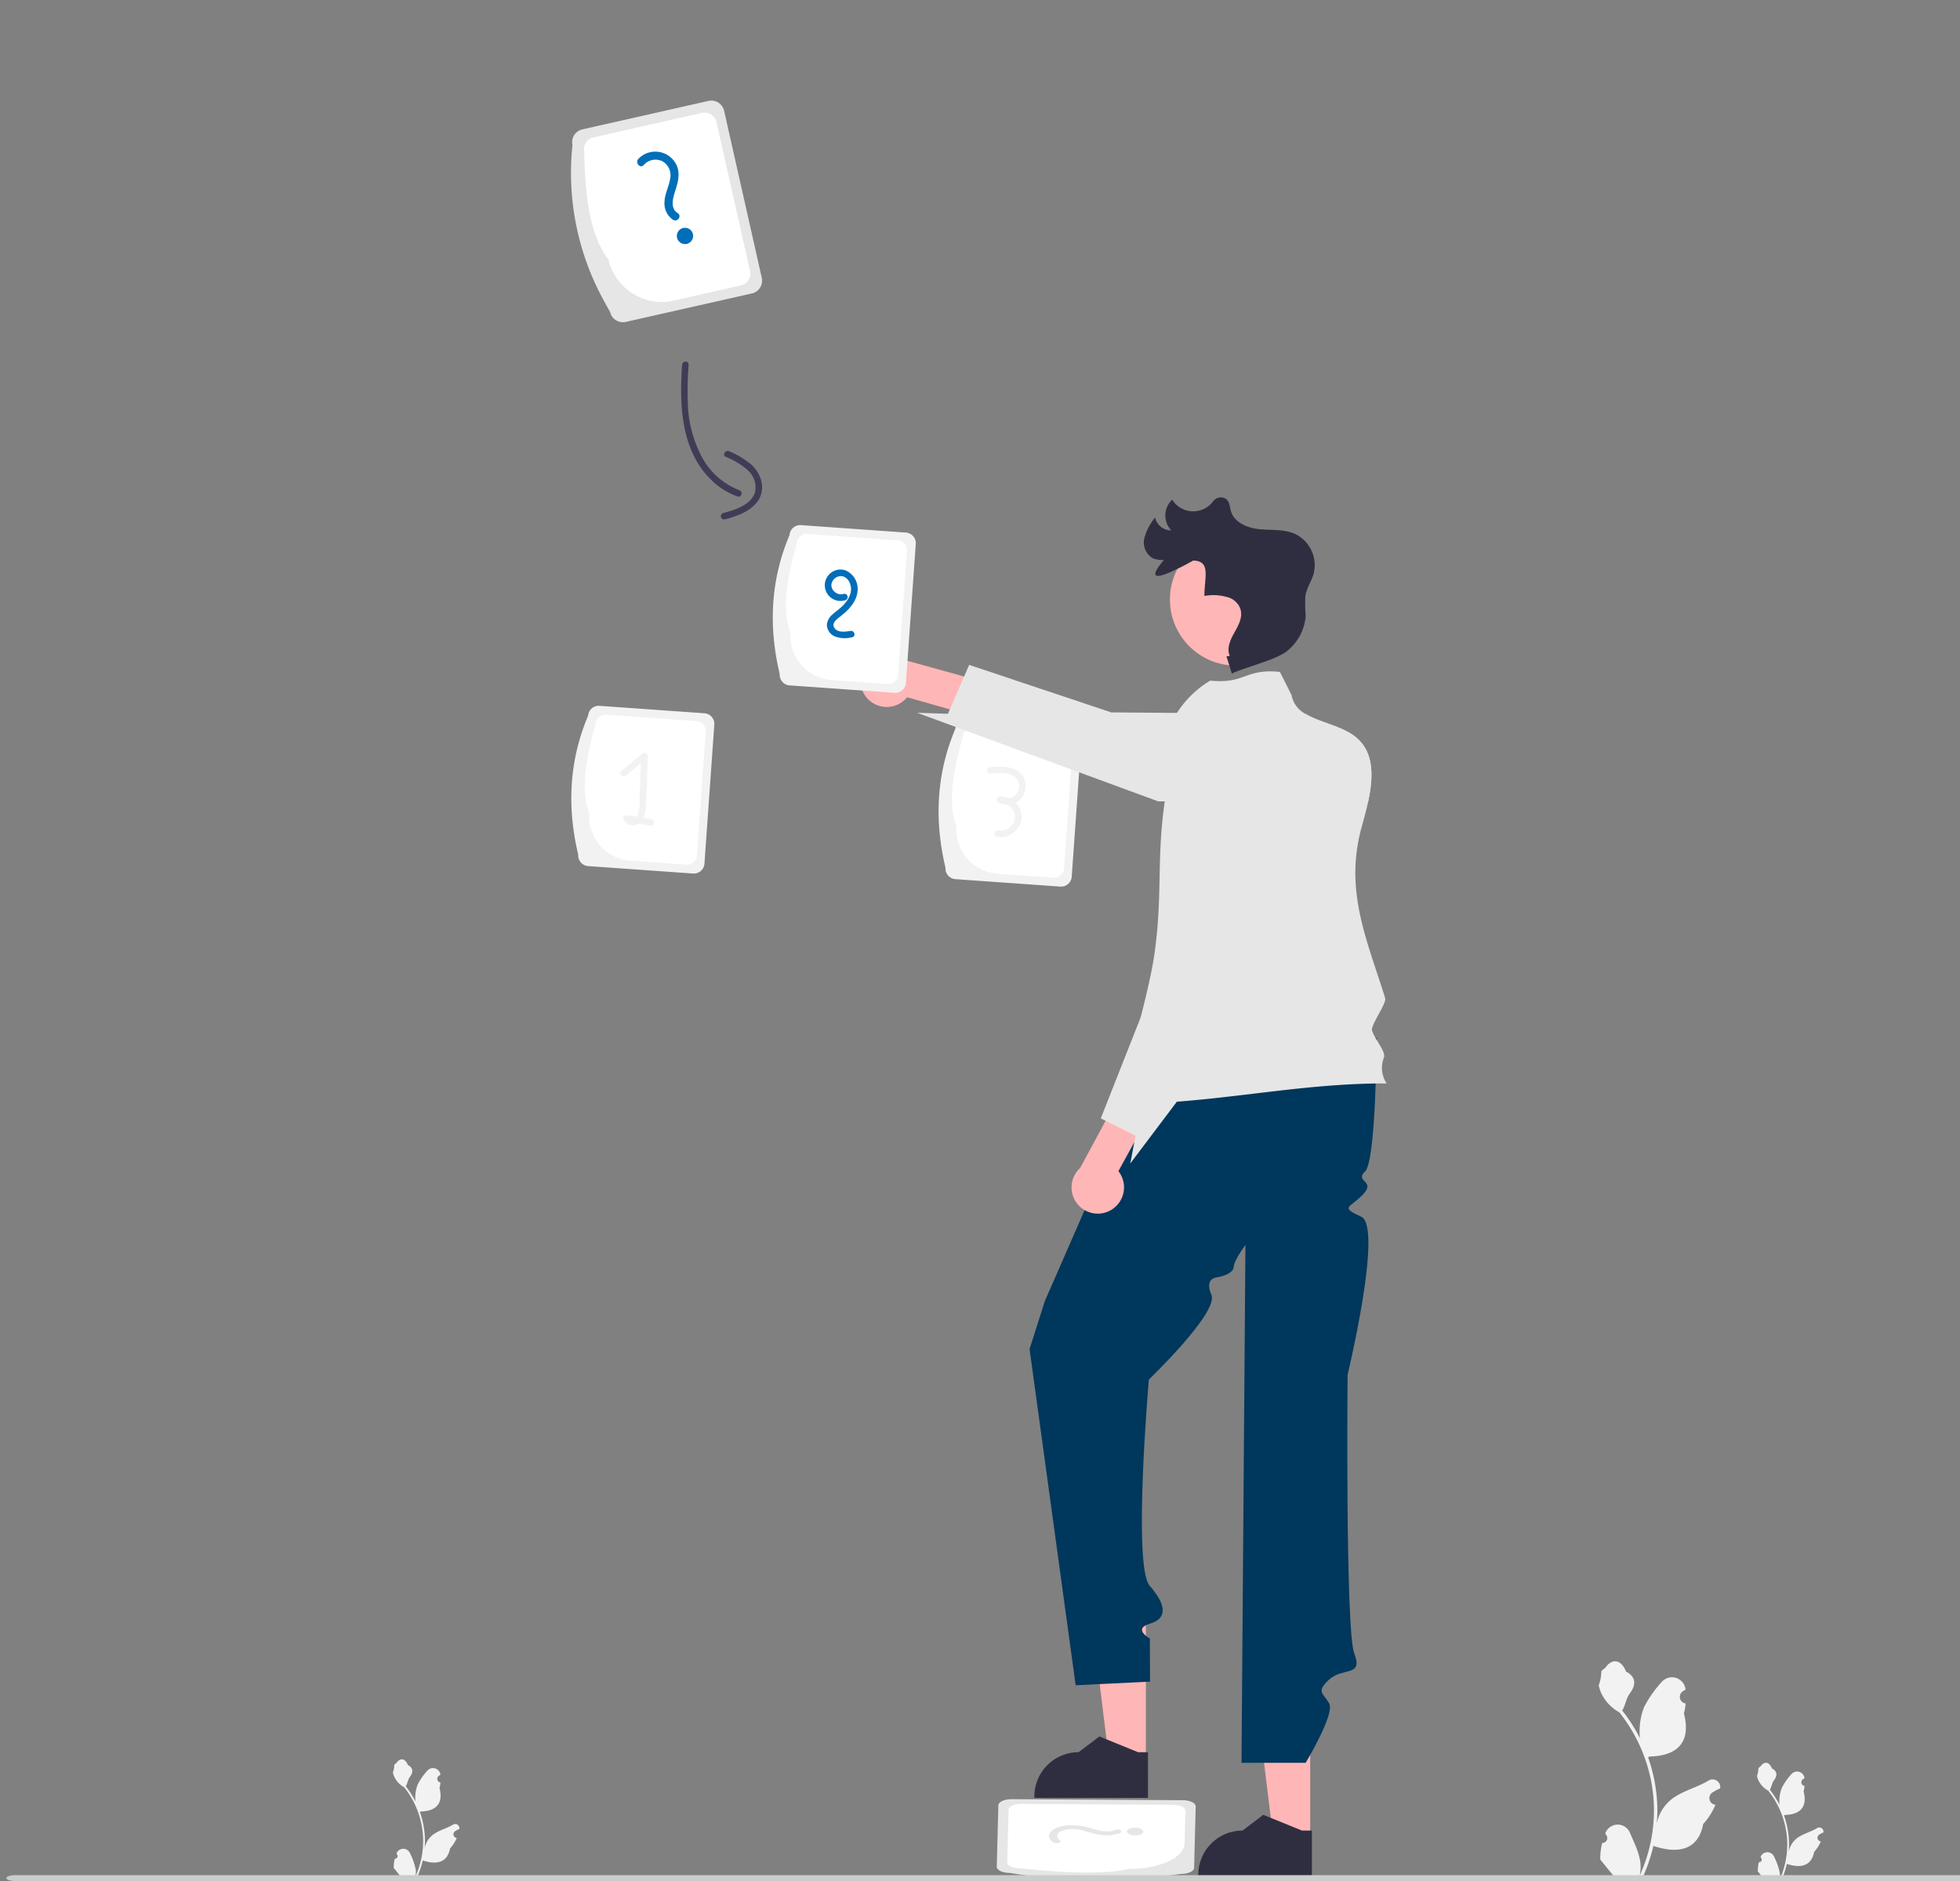
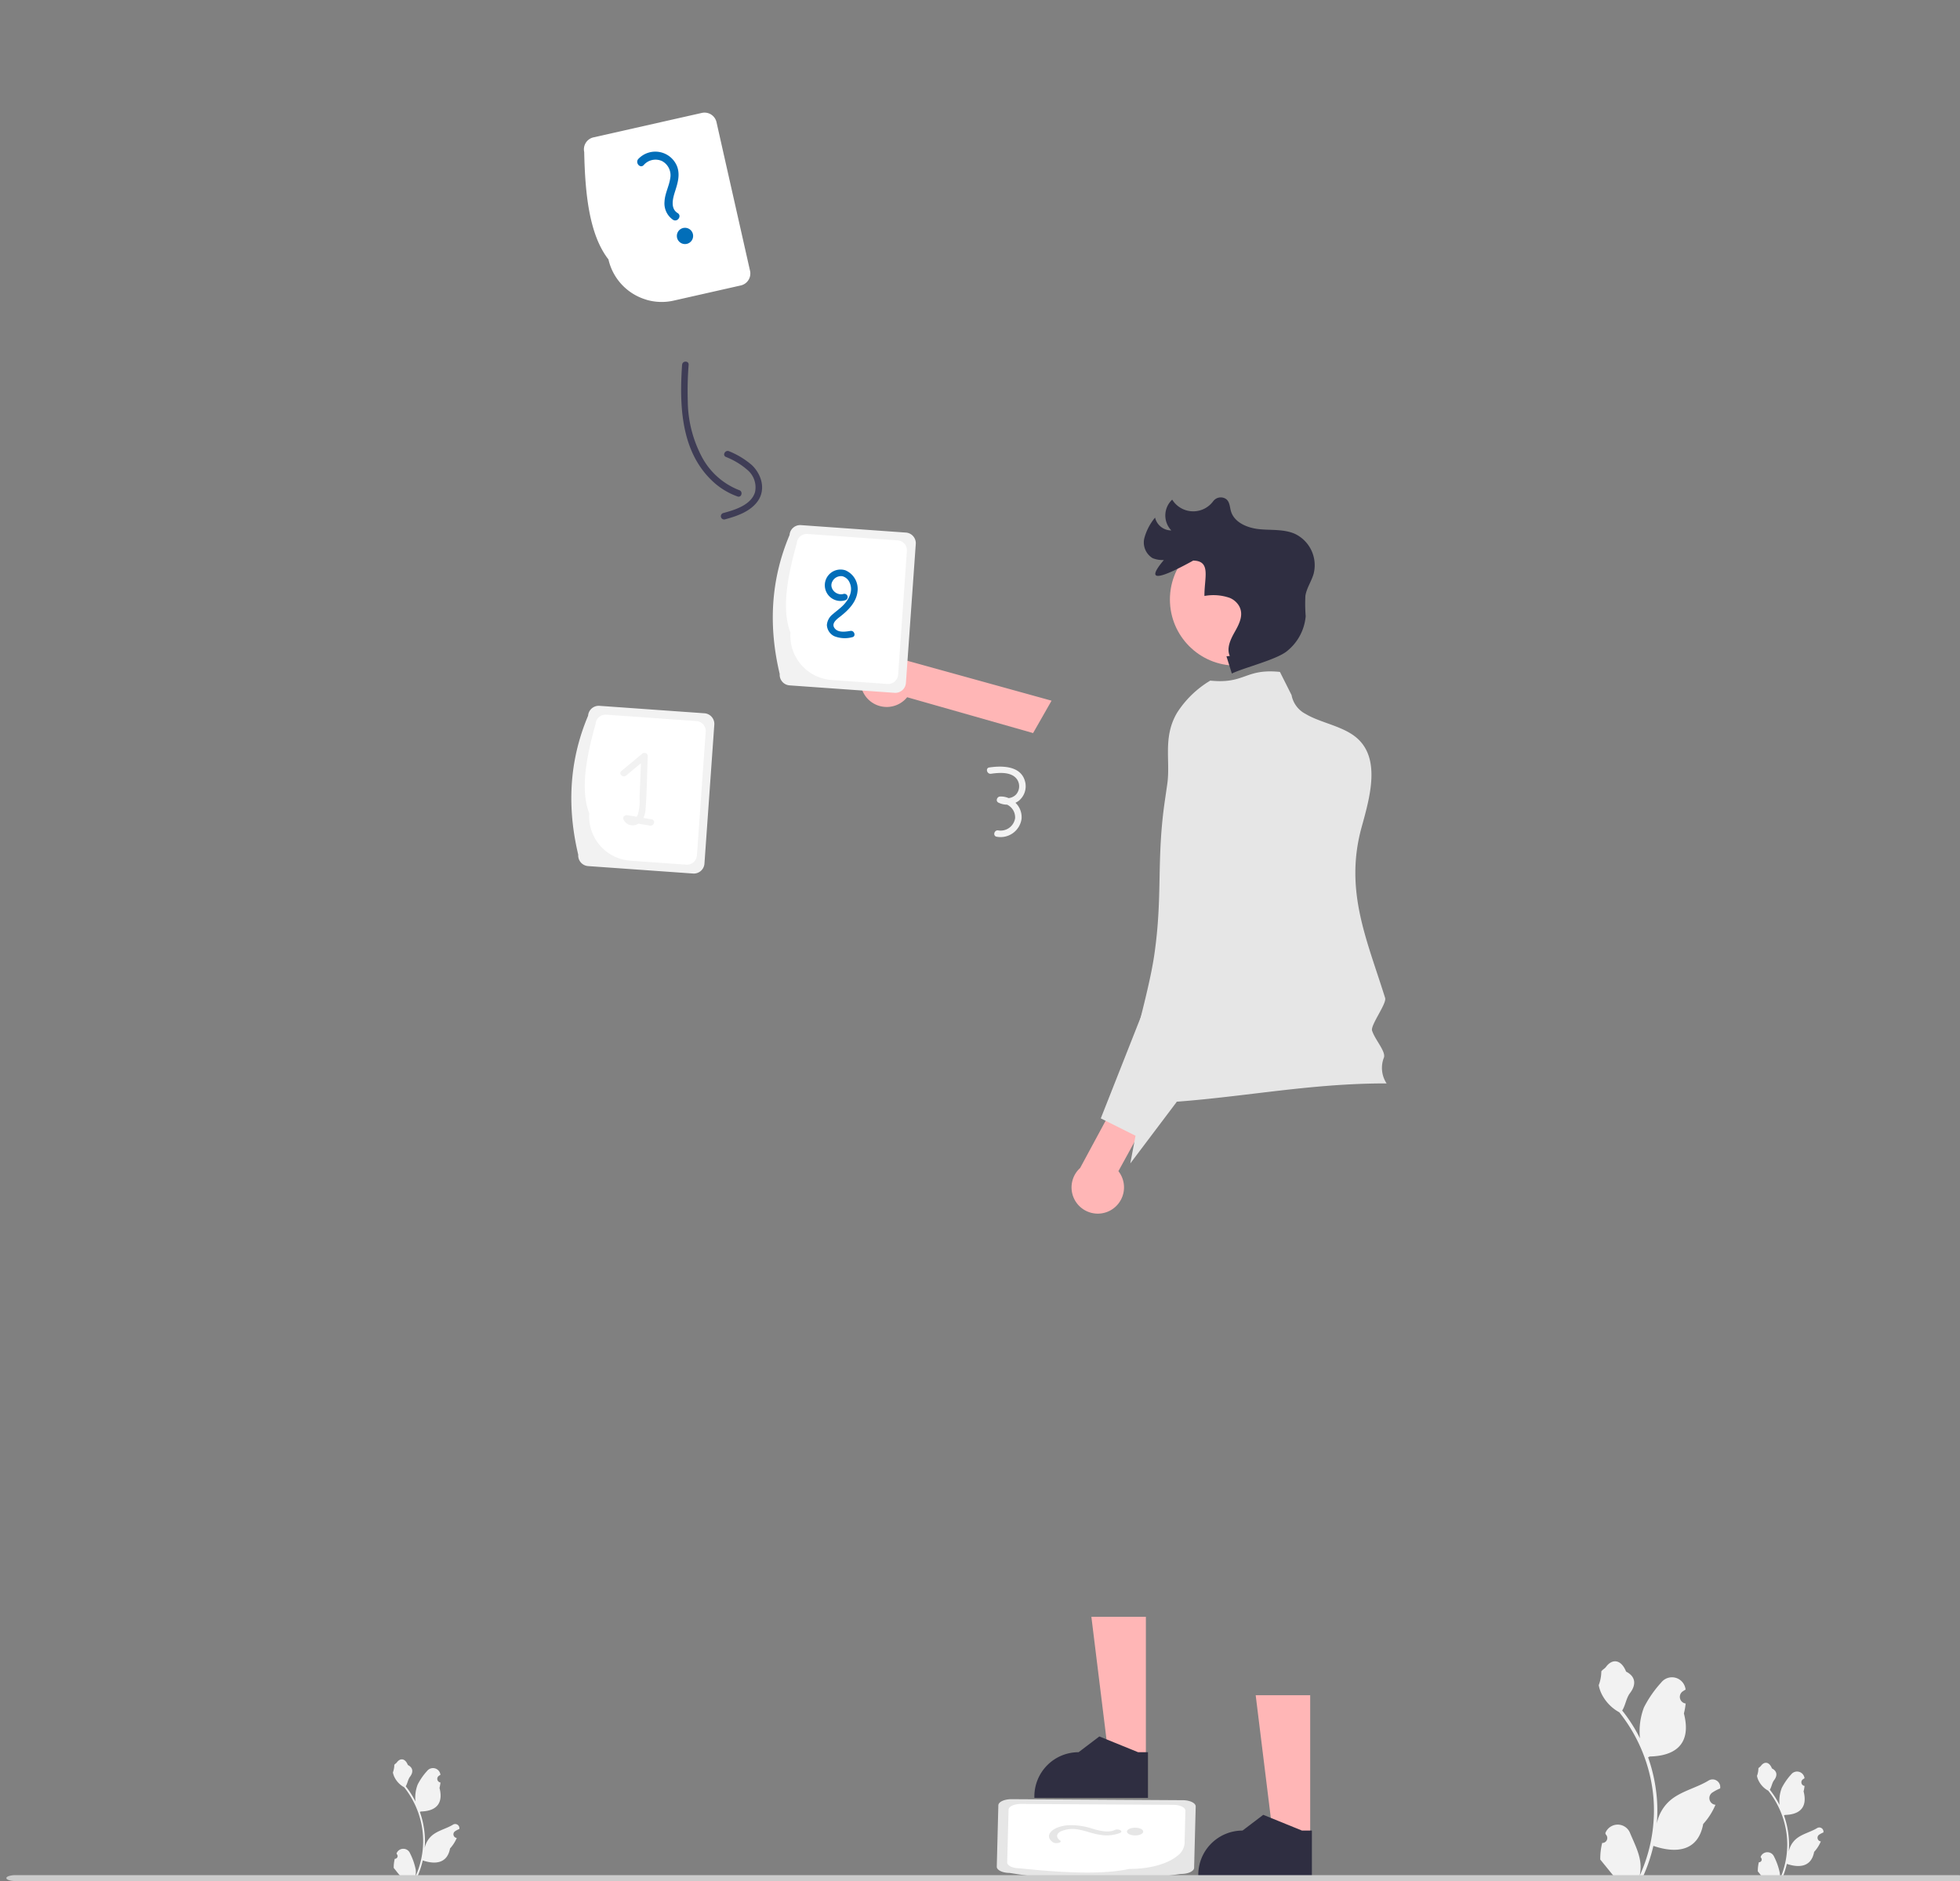
<svg xmlns="http://www.w3.org/2000/svg" width="421" height="404" viewBox="0 0 421 404">
  <rect x="0" y="0" width="421" height="404" fill="#808080" stroke="none" />
  <defs>
    <clipPath id="clip-path">
      <rect id="Rectangle_217" data-name="Rectangle 217" width="421" height="404" transform="translate(376 150)" fill="#fff" />
    </clipPath>
  </defs>
  <g id="_4_Illustration" data-name="#4 Illustration" transform="translate(-376 -150)" clip-path="url(#clip-path)">
    <g id="Group_144" data-name="Group 144" transform="translate(566.537 201.6)">
-       <path id="Path_1628" data-name="Path 1628" d="M423.865,107.473l-6.1-27.06L415.778,71.6a2.812,2.812,0,0,0-3.364-2.12l-3,.679-24.089,5.435a2.806,2.806,0,0,0-2.12,3.356,56.9,56.9,0,0,0,6.8,33.543c.409.778.843,1.555,1.293,2.333a2.775,2.775,0,0,0,.794,1.408,2.817,2.817,0,0,0,2.562.712l3.159-.712,1.948-.442,21.985-4.96A2.807,2.807,0,0,0,423.865,107.473Z" transform="translate(-450.777 -99.407)" fill="#e6e6e6" />
      <path id="Path_1629" data-name="Path 1629" d="M424.517,108.909l-5.811-25.742-1.391-6.18A2.631,2.631,0,0,0,414.171,75l-1.85.417-21.437,4.837A2.631,2.631,0,0,0,388.9,83.4c.188,9.372,1.17,17.876,5.206,23.066a11.72,11.72,0,0,0,8.038,8.619c.049.016.09.033.139.049.033.008.074.025.106.033a11.634,11.634,0,0,0,5.722.147l14.422-3.258A2.631,2.631,0,0,0,424.517,108.909Z" transform="translate(-453.95 -102.349)" fill="#fff" />
      <path id="Path_1630" data-name="Path 1630" d="M417.879,101.385a3.355,3.355,0,0,1,3.926-.856,3.446,3.446,0,0,1,1.757,3.746c-.255,1.689-1.137,3.226-1.217,4.955a4.258,4.258,0,0,0,1.835,3.918c.961.584,1.951-.862.985-1.449-1.59-.966-1.055-3.088-.594-4.536.576-1.808,1.176-3.651.463-5.513a5.031,5.031,0,0,0-8.306-1.585c-.759.818.384,2.149,1.152,1.32Z" transform="translate(-470.145 -117.537)" fill="#026eb9" />
      <circle id="Ellipse_275" data-name="Ellipse 275" cx="1.752" cy="1.752" r="1.752" transform="translate(-45.156 -2.68)" fill="#026eb9" />
      <path id="Path_1631" data-name="Path 1631" d="M626.294,793.375l-27.737-.166-9.036-.053c-1.553-.008-2.826.582-2.843,1.319l-.036,1.461-.3,11.713c-.023.732,1.219,1.339,2.772,1.348a117.64,117.64,0,0,0,34.205.554q1.277-.155,2.569-.34a5.247,5.247,0,0,0,1.554-.211c.767-.236,1.274-.642,1.287-1.1l.041-1.536.022-.948.278-10.69C629.083,793.986,627.839,793.382,626.294,793.375Z" transform="translate(-562.775 -458.338)" fill="#e6e6e6" />
      <path id="Path_1632" data-name="Path 1632" d="M626.779,795.539l-26.388-.153-6.334-.038c-1.452-.009-2.646.543-2.664,1.231l-.023.9L591.1,807.9c-.018.688,1.144,1.255,2.6,1.264,9.16.945,17.66,1.428,23.644.138,4.356.022,8.2-1.092,10.249-2.76l.08-.059c.016-.014.041-.031.057-.046a3.652,3.652,0,0,0,1.471-2.623l.178-7.013C629.393,796.114,628.23,795.548,626.779,795.539Z" transform="translate(-565.295 -459.505)" fill="#fff" />
      <path id="Path_1633" data-name="Path 1633" d="M612.349,808.356c-.809-.575-.893-1.355.078-1.906a6.376,6.376,0,0,1,4.052-.4c1.583.3,2.874.88,4.537,1.107a8.084,8.084,0,0,0,4.236-.415c.791-.379-.386-1-1.181-.614-1.308.627-3.249.147-4.55-.225a14.936,14.936,0,0,0-5.255-.821c-3.6.225-5.474,2.234-3.469,3.658.62.44,2.179.06,1.552-.386Z" transform="translate(-575.194 -464.678)" fill="#e6e6e6" />
      <ellipse id="Ellipse_276" data-name="Ellipse 276" cx="1.752" cy="0.831" rx="1.752" ry="0.831" transform="translate(51.524 340.945)" fill="#e6e6e6" />
      <path id="Path_1634" data-name="Path 1634" d="M384.542,322.952c-2.41-10.122-2.008-20.091,2.119-29.859a2.288,2.288,0,0,1,2.441-2.118l22.55,1.6a2.288,2.288,0,0,1,2.118,2.441l-2.119,29.859a2.288,2.288,0,0,1-2.441,2.118l-22.55-1.6A2.288,2.288,0,0,1,384.542,322.952Z" transform="translate(-450.876 -190.98)" fill="#f2f2f2" />
      <path id="Path_1635" data-name="Path 1635" d="M390.2,316.222c-1.929-4.988-.7-11.848,1.362-19.2a2.143,2.143,0,0,1,2.286-1.983l19.38,1.375a2.143,2.143,0,0,1,1.983,2.286l-1.885,26.57a2.143,2.143,0,0,1-2.286,1.983l-12.005-.852a9.544,9.544,0,0,1-8.835-10.184Z" transform="translate(-454.167 -193.145)" fill="#fff" />
      <path id="Path_1636" data-name="Path 1636" d="M412.311,326.869l-1.776-.305a5.962,5.962,0,0,0,.465-2.029c.28-3.737.308-7.51.458-11.254a.71.71,0,0,0-1.2-.5l-4.46,3.694c-.7.576.3,1.564.992.992l3.2-2.651-.294,7.361a10.645,10.645,0,0,1-.386,3.715,1.791,1.791,0,0,1-.256.415l-1.966-.338c-.471-.081-1.07.313-.863.863a2.152,2.152,0,0,0,2.921,1.114,2.377,2.377,0,0,0,.291-.156l2.5.429C412.821,328.374,413.2,327.022,412.311,326.869Z" transform="translate(-462.858 -202.491)" fill="#f2f2f2" />
-       <path id="Path_1637" data-name="Path 1637" d="M559.542,328.952c-2.41-10.122-2.008-20.091,2.119-29.859a2.288,2.288,0,0,1,2.441-2.118l22.55,1.6a2.288,2.288,0,0,1,2.118,2.441l-2.119,29.859a2.288,2.288,0,0,1-2.441,2.118l-22.55-1.6a2.288,2.288,0,0,1-2.118-2.441Z" transform="translate(-546.989 -194.175)" fill="#f2f2f2" />
-       <path id="Path_1638" data-name="Path 1638" d="M565.2,322.222c-1.929-4.988-.7-11.848,1.362-19.2a2.143,2.143,0,0,1,2.286-1.983l19.38,1.375a2.142,2.142,0,0,1,1.983,2.286l-1.885,26.57a2.143,2.143,0,0,1-2.286,1.983l-12.005-.852A9.544,9.544,0,0,1,565.2,322.222Z" transform="translate(-550.301 -196.34)" fill="#fff" />
      <path id="Path_1639" data-name="Path 1639" d="M586.376,326.669a3.952,3.952,0,0,0,.727-.441,4.025,4.025,0,0,0,1.316-4.186c-.909-3.341-4.905-3.361-7.664-2.959-.89.13-.512,1.482.373,1.353,1.859-.271,4.778-.49,5.777,1.541a2.668,2.668,0,0,1-.427,2.939,2.6,2.6,0,0,1-1.579.751,4.171,4.171,0,0,0-1.837-.343c-.65.031-1.012.976-.354,1.307a4.214,4.214,0,0,0,1.875.442,3.039,3.039,0,0,1,1.715,2.9,3.144,3.144,0,0,1-3.6,2.634c-.881-.177-1.259,1.175-.373,1.353a4.559,4.559,0,0,0,5.357-3.83,4.26,4.26,0,0,0-1.309-3.459Z" transform="translate(-558.793 -205.853)" fill="#f2f2f2" />
      <path id="Path_1640" data-name="Path 1640" d="M258.775,670.6h-7.934L247.067,640h11.71Z" transform="translate(-203.181 -344.344)" fill="#ffb6b6" />
      <path id="Path_1641" data-name="Path 1641" d="M627.8,777.539H603.4v-.309a9.5,9.5,0,0,1,9.5-9.5h0l4.456-3.381,8.315,3.381h2.13Z" transform="translate(-571.758 -443.003)" fill="#2f2e41" />
      <path id="Path_1642" data-name="Path 1642" d="M336.775,706.6h-7.934L325.067,676h11.709Z" transform="translate(-245.888 -363.51)" fill="#ffb6b6" />
      <path id="Path_1643" data-name="Path 1643" d="M705.8,813.539H681.4v-.309a9.5,9.5,0,0,1,9.5-9.5h0l4.457-3.381,8.315,3.381h2.13Z" transform="translate(-614.549 -462.169)" fill="#2f2e41" />
      <path id="Path_1644" data-name="Path 1644" d="M522.6,276.8a5.643,5.643,0,0,0,8.592-.212l27.052,7.7,3.97-6.959-32.2-8.911A5.635,5.635,0,0,0,522.6,276.8Z" transform="translate(-526.878 -178.441)" fill="#ffb6b6" />
-       <path id="Path_1645" data-name="Path 1645" d="M638.533,425.226l-28.465,65.083L606.795,500.6l9.9,72.207,15.974-.78-.036-9.26s-3.8-2.061-.012-3.181,3.629-3.962-.032-8.152-.172-44.287-.172-44.287,15.075-14.435,13.432-18.207,1.406-3.771,1.406-3.771,3.25-.581,3.374-2.161,2.533-4.756,2.533-4.756l-.844,111.209H666.1s6.3-10.471,5.063-12.724-2.97-2.474,0-5.169,7.329-.49,5.384-5.567-1.446-59.87-1.446-59.87,7.667-31.8,2.93-33.955-2.382-1.854.415-4.812-1.947-2.688.425-4.927,2.468-28.6,2.468-28.6Z" transform="translate(-576.185 -262.457)" fill="#00375c" />
      <path id="Path_1646" data-name="Path 1646" d="M705.87,363.657c-19.953-.047-37.072,4.438-57.025,4.391,1.3-9,5.843-23.1,7.142-32.1,1.828-12.657.411-20.212,2.233-32.868.182-1.239.36-2.474.538-3.713.72-5-1.005-10.007,2.09-15.291a21.588,21.588,0,0,1,7.145-6.93c7.547.767,7.416-2.637,14.964-1.87l2.5,4.975a5.731,5.731,0,0,0,3.016,4.05c3.194,1.931,8.113,2.6,11.068,5.219,3.713,3.283,3.465,8.534,2.361,13.659-.393,1.824-.893,3.629-1.365,5.326-3.8,13.676,1.057,24.11,5.019,36.8.376,1.2-3.182,5.855-2.806,7.014.639,1.964,2.928,4.408,2.564,5.735A6.056,6.056,0,0,0,705.87,363.657Z" transform="translate(-598.572 -182.566)" fill="#e6e6e6" />
-       <path id="Path_1647" data-name="Path 1647" d="M652,301.59l-43.68-.1-1.4,0-51.8-19.032,6.629.225,3.077-7.094,1.482-3.409,30.531,10.2,14.112.108,26.607.2c.341,0,.678.014,1.015.028,3.194,1.931,8.113,2.6,11.068,5.219C653.353,291.214,653.1,296.465,652,301.59Z" transform="translate(-548.674 -180.975)" fill="#e6e6e6" />
      <circle id="Ellipse_277" data-name="Ellipse 277" cx="14.194" cy="14.194" r="14.194" transform="translate(60.755 62.966)" fill="#ffb6b6" />
      <path id="Path_1648" data-name="Path 1648" d="M673.993,229.379l1.156,3.7c2.564-1.266,9.838-3.022,11.973-4.924a10.76,10.76,0,0,0,3.887-7.384,33.864,33.864,0,0,1-.06-4.421c.277-1.645,1.293-3.072,1.758-4.674a7.456,7.456,0,0,0-4.022-8.607c-2.353-1.034-5.043-.744-7.6-.994s-5.411-1.407-6.131-3.874c-.269-.922-.238-2.01-1.062-2.614a2.016,2.016,0,0,0-2.67.386q-.057.065-.109.13a5.318,5.318,0,0,1-8.382.178q-.209-.269-.4-.55a4.652,4.652,0,0,0-.184,6.609,3.588,3.588,0,0,1-3.491-2.753,11.53,11.53,0,0,0-2.3,4.4,3.94,3.94,0,0,0,1.774,4.307,5.765,5.765,0,0,0,2.417.4c-3.881,4.59-1.552,4.458,6.307.12,3.9.074,2.359,3.7,2.409,7.6h0a10.657,10.657,0,0,1,5.46.424,4.191,4.191,0,0,1,1.948,1.673c1.147,1.97.009,4.017-1,5.808-.862,1.531-1.679,3.376-.964,4.981" transform="translate(-601.09 -140.017)" fill="#2f2e41" />
      <path id="Path_1649" data-name="Path 1649" d="M629.415,478.885a5.643,5.643,0,0,0,1.71-8.423l13.541-24.652-5.9-5.422-15.869,29.4a5.635,5.635,0,0,0,6.516,9.1Z" transform="translate(-581.431 -270.528)" fill="#ffb6b6" />
      <path id="Path_1650" data-name="Path 1650" d="M670.163,276.177l-3.156,56.544L651.8,368.255l-9.9,13.126,1.125-5.948-6.823-3.413-.641-.318,9.081-23,2.74-6.939,1.277-20.888,1.207-19.752a24.612,24.612,0,0,1,9.044-17.6l7.575-6.154Z" transform="translate(-589.653 -183.105)" fill="#e6e6e6" />
      <path id="Path_1651" data-name="Path 1651" d="M480.542,239.952c-2.41-10.122-2.008-20.091,2.119-29.859a2.288,2.288,0,0,1,2.441-2.118l22.55,1.6a2.288,2.288,0,0,1,2.118,2.441l-2.119,29.859a2.288,2.288,0,0,1-2.441,2.118l-22.55-1.6A2.288,2.288,0,0,1,480.542,239.952Z" transform="translate(-503.602 -146.792)" fill="#f2f2f2" />
      <path id="Path_1652" data-name="Path 1652" d="M486.2,233.222c-1.929-4.988-.7-11.848,1.362-19.2a2.142,2.142,0,0,1,2.286-1.983l19.38,1.375a2.142,2.142,0,0,1,1.983,2.286l-1.885,26.57a2.143,2.143,0,0,1-2.286,1.983l-12.005-.852A9.544,9.544,0,0,1,486.2,233.222Z" transform="translate(-506.95 -148.957)" fill="#fff" />
      <path id="Path_1653" data-name="Path 1653" d="M507.731,228.559a3.375,3.375,0,1,0-.043,6.422.7.7,0,0,0-.373-1.353c-1.576.46-3.257-1.242-2.351-2.763a2.072,2.072,0,0,1,2.117-1.036,2.346,2.346,0,0,1,1.564,1.419c.773,1.743-.146,3.512-1.364,4.778-.695.722-1.51,1.284-2.258,1.942a3.265,3.265,0,0,0-1.284,2.317,2.8,2.8,0,0,0,1.6,2.423,6.112,6.112,0,0,0,3.829.215c.889-.143.512-1.5-.373-1.353-1.113.179-2.779.45-3.484-.71-.6-.994.64-1.866,1.318-2.395,1.7-1.328,3.426-3.044,3.682-5.3A4.34,4.34,0,0,0,507.731,228.559Z" transform="translate(-516.666 -157.666)" fill="#026eb9" />
      <path id="Path_1654" data-name="Path 1654" d="M762.037,768.846a1.061,1.061,0,0,0,.769-1.839l-.073-.289.029-.069a2.85,2.85,0,0,1,5.257.019c.86,2.071,1.954,4.145,2.224,6.334a8.431,8.431,0,0,1-.148,2.9,33.8,33.8,0,0,0,3.075-14.038,32.62,32.62,0,0,0-.2-3.64q-.168-1.486-.465-2.951a34.192,34.192,0,0,0-6.781-14.491,9.1,9.1,0,0,1-3.784-3.926,6.94,6.94,0,0,1-.631-1.9,8.563,8.563,0,0,0,.556-2.954c.257-.39.716-.583,1-.964,1.395-1.891,3.316-1.561,4.319,1.009,2.143,1.082,2.163,2.875.849,4.6-.837,1.1-.951,2.582-1.685,3.757.076.1.154.19.23.287a34.417,34.417,0,0,1,3.592,5.69,14.306,14.306,0,0,1,.854-6.645,23.961,23.961,0,0,1,3.7-5.338,2.936,2.936,0,0,1,5.23,1.442l.008.075q-.3.169-.589.36a1.439,1.439,0,0,0,.58,2.62l.029,0a14.323,14.323,0,0,1-.378,2.141c1.731,6.694-2.006,9.132-7.342,9.242-.118.06-.233.121-.35.178a35.127,35.127,0,0,1,1.891,8.9,33.328,33.328,0,0,1-.024,5.379l.009-.063a8.8,8.8,0,0,1,3.005-5.083c2.313-1.9,5.58-2.6,8.075-4.126a1.652,1.652,0,0,1,2.53,1.607l-.01.067a9.649,9.649,0,0,0-1.084.522q-.3.169-.589.36a1.439,1.439,0,0,0,.58,2.619l.029,0,.06.009a14.333,14.333,0,0,1-2.637,4.129c-1.082,5.844-5.731,6.4-10.7,4.7h0a35.112,35.112,0,0,1-2.359,6.886h-8.427c-.03-.094-.057-.19-.085-.284a9.578,9.578,0,0,0,2.332-.139c-.625-.767-1.25-1.541-1.876-2.308a.565.565,0,0,1-.039-.045c-.317-.393-.637-.782-.954-1.175h0a14.025,14.025,0,0,1,.411-3.572Z" transform="translate(-608.445 -424.627)" fill="#f2f2f2" />
      <path id="Path_2254" data-name="Path 2254" d="M761.707,751.2a.581.581,0,0,0,.421-1.007l-.04-.158L762.1,750a1.561,1.561,0,0,1,2.879.011,13.855,13.855,0,0,1,1.218,3.469,4.616,4.616,0,0,1-.081,1.588,18.51,18.51,0,0,0,1.684-7.688,17.856,17.856,0,0,0-.111-1.993q-.092-.814-.255-1.616a18.725,18.725,0,0,0-3.713-7.936,4.983,4.983,0,0,1-2.072-2.15,3.8,3.8,0,0,1-.346-1.039,4.688,4.688,0,0,0,.3-1.618c.141-.213.392-.319.546-.528.764-1.035,1.816-.855,2.365.552,1.173.592,1.185,1.574.465,2.519-.458.6-.521,1.414-.923,2.058.041.053.084.1.126.157a18.848,18.848,0,0,1,1.967,3.116,7.834,7.834,0,0,1,.468-3.639,13.123,13.123,0,0,1,2.026-2.923,1.608,1.608,0,0,1,2.864.79l0,.041q-.165.093-.322.2a.788.788,0,0,0,.318,1.435l.016,0a7.841,7.841,0,0,1-.207,1.173c.948,3.666-1.1,5-4.021,5.061-.064.033-.127.066-.192.1a19.235,19.235,0,0,1,1.035,4.873,18.25,18.25,0,0,1-.013,2.946l0-.035a4.821,4.821,0,0,1,1.646-2.784c1.266-1.04,3.056-1.423,4.422-2.26a.9.9,0,0,1,1.386.88l-.006.037a5.284,5.284,0,0,0-.594.286q-.165.093-.322.2a.788.788,0,0,0,.318,1.434l.016,0,.033,0a7.849,7.849,0,0,1-1.444,2.261c-.593,3.2-3.138,3.5-5.862,2.572h0a19.228,19.228,0,0,1-1.292,3.771h-4.615c-.016-.051-.031-.1-.046-.155a5.242,5.242,0,0,0,1.277-.076c-.342-.42-.685-.844-1.027-1.264L762,753.8c-.174-.215-.349-.428-.523-.643h0a7.685,7.685,0,0,1,.225-1.956Z" transform="translate(-867.445 -403.577)" fill="#f2f2f2" />
      <path id="Path_2322" data-name="Path 2322" d="M761.707,751.2a.581.581,0,0,0,.421-1.007l-.04-.158L762.1,750a1.561,1.561,0,0,1,2.879.011,13.855,13.855,0,0,1,1.218,3.469,4.616,4.616,0,0,1-.081,1.588,18.51,18.51,0,0,0,1.684-7.688,17.856,17.856,0,0,0-.111-1.993q-.092-.814-.255-1.616a18.725,18.725,0,0,0-3.713-7.936,4.983,4.983,0,0,1-2.072-2.15,3.8,3.8,0,0,1-.346-1.039,4.688,4.688,0,0,0,.3-1.618c.141-.213.392-.319.546-.528.764-1.035,1.816-.855,2.365.552,1.173.592,1.185,1.574.465,2.519-.458.6-.521,1.414-.923,2.058.041.053.084.1.126.157a18.848,18.848,0,0,1,1.967,3.116,7.834,7.834,0,0,1,.468-3.639,13.123,13.123,0,0,1,2.026-2.923,1.608,1.608,0,0,1,2.864.79l0,.041q-.165.093-.322.2a.788.788,0,0,0,.318,1.435l.016,0a7.841,7.841,0,0,1-.207,1.173c.948,3.666-1.1,5-4.021,5.061-.064.033-.127.066-.192.1a19.235,19.235,0,0,1,1.035,4.873,18.25,18.25,0,0,1-.013,2.946l0-.035a4.821,4.821,0,0,1,1.646-2.784c1.266-1.04,3.056-1.423,4.422-2.26a.9.9,0,0,1,1.386.88l-.006.037a5.284,5.284,0,0,0-.594.286q-.165.093-.322.2a.788.788,0,0,0,.318,1.434l.016,0,.033,0a7.849,7.849,0,0,1-1.444,2.261c-.593,3.2-3.138,3.5-5.862,2.572h0a19.228,19.228,0,0,1-1.292,3.771h-4.615c-.016-.051-.031-.1-.046-.155a5.242,5.242,0,0,0,1.277-.076c-.342-.42-.685-.844-1.027-1.264L762,753.8c-.174-.215-.349-.428-.523-.643h0a7.685,7.685,0,0,1,.225-1.956Z" transform="translate(-574.445 -402.836)" fill="#f2f2f2" />
      <path id="Path_1655" data-name="Path 1655" d="M561.319,828.845c0,.168.2.329.572.448a4.714,4.714,0,0,0,1.387.185H980.36c1.082,0,1.959-.283,1.959-.633s-.877-.633-1.959-.633H563.278a4.721,4.721,0,0,0-1.387.185C561.523,828.516,561.317,828.677,561.319,828.845Z" transform="translate(-750.49 -477.078)" fill="#ccc" />
      <path id="Path_1656" data-name="Path 1656" d="M433.576,171.172c-.585,8.648-.3,18.462,6.409,24.878a15.365,15.365,0,0,0,5.51,3.415c.853.3,1.22-1.054.373-1.353a15.4,15.4,0,0,1-7.969-7.01,26.121,26.121,0,0,1-3.1-12.072,71.609,71.609,0,0,1,.185-7.857c.061-.9-1.342-.9-1.4,0Z" transform="translate(-477.604 -144.432)" fill="#3f3d56" />
      <path id="Path_1657" data-name="Path 1657" d="M454.978,212.8a15.967,15.967,0,0,1,4.724,2.874,4.889,4.889,0,0,1,1.553,4.657c-.8,2.8-4.353,3.861-6.831,4.53a.7.7,0,0,0,.373,1.353c2.493-.673,5.288-1.612,6.917-3.746,1.927-2.525,1.012-5.854-1.152-7.914a17.585,17.585,0,0,0-4.875-2.964C454.872,211.209,454.159,212.418,454.978,212.8Z" transform="translate(-489.609 -166.269)" fill="#3f3d56" />
    </g>
  </g>
</svg>